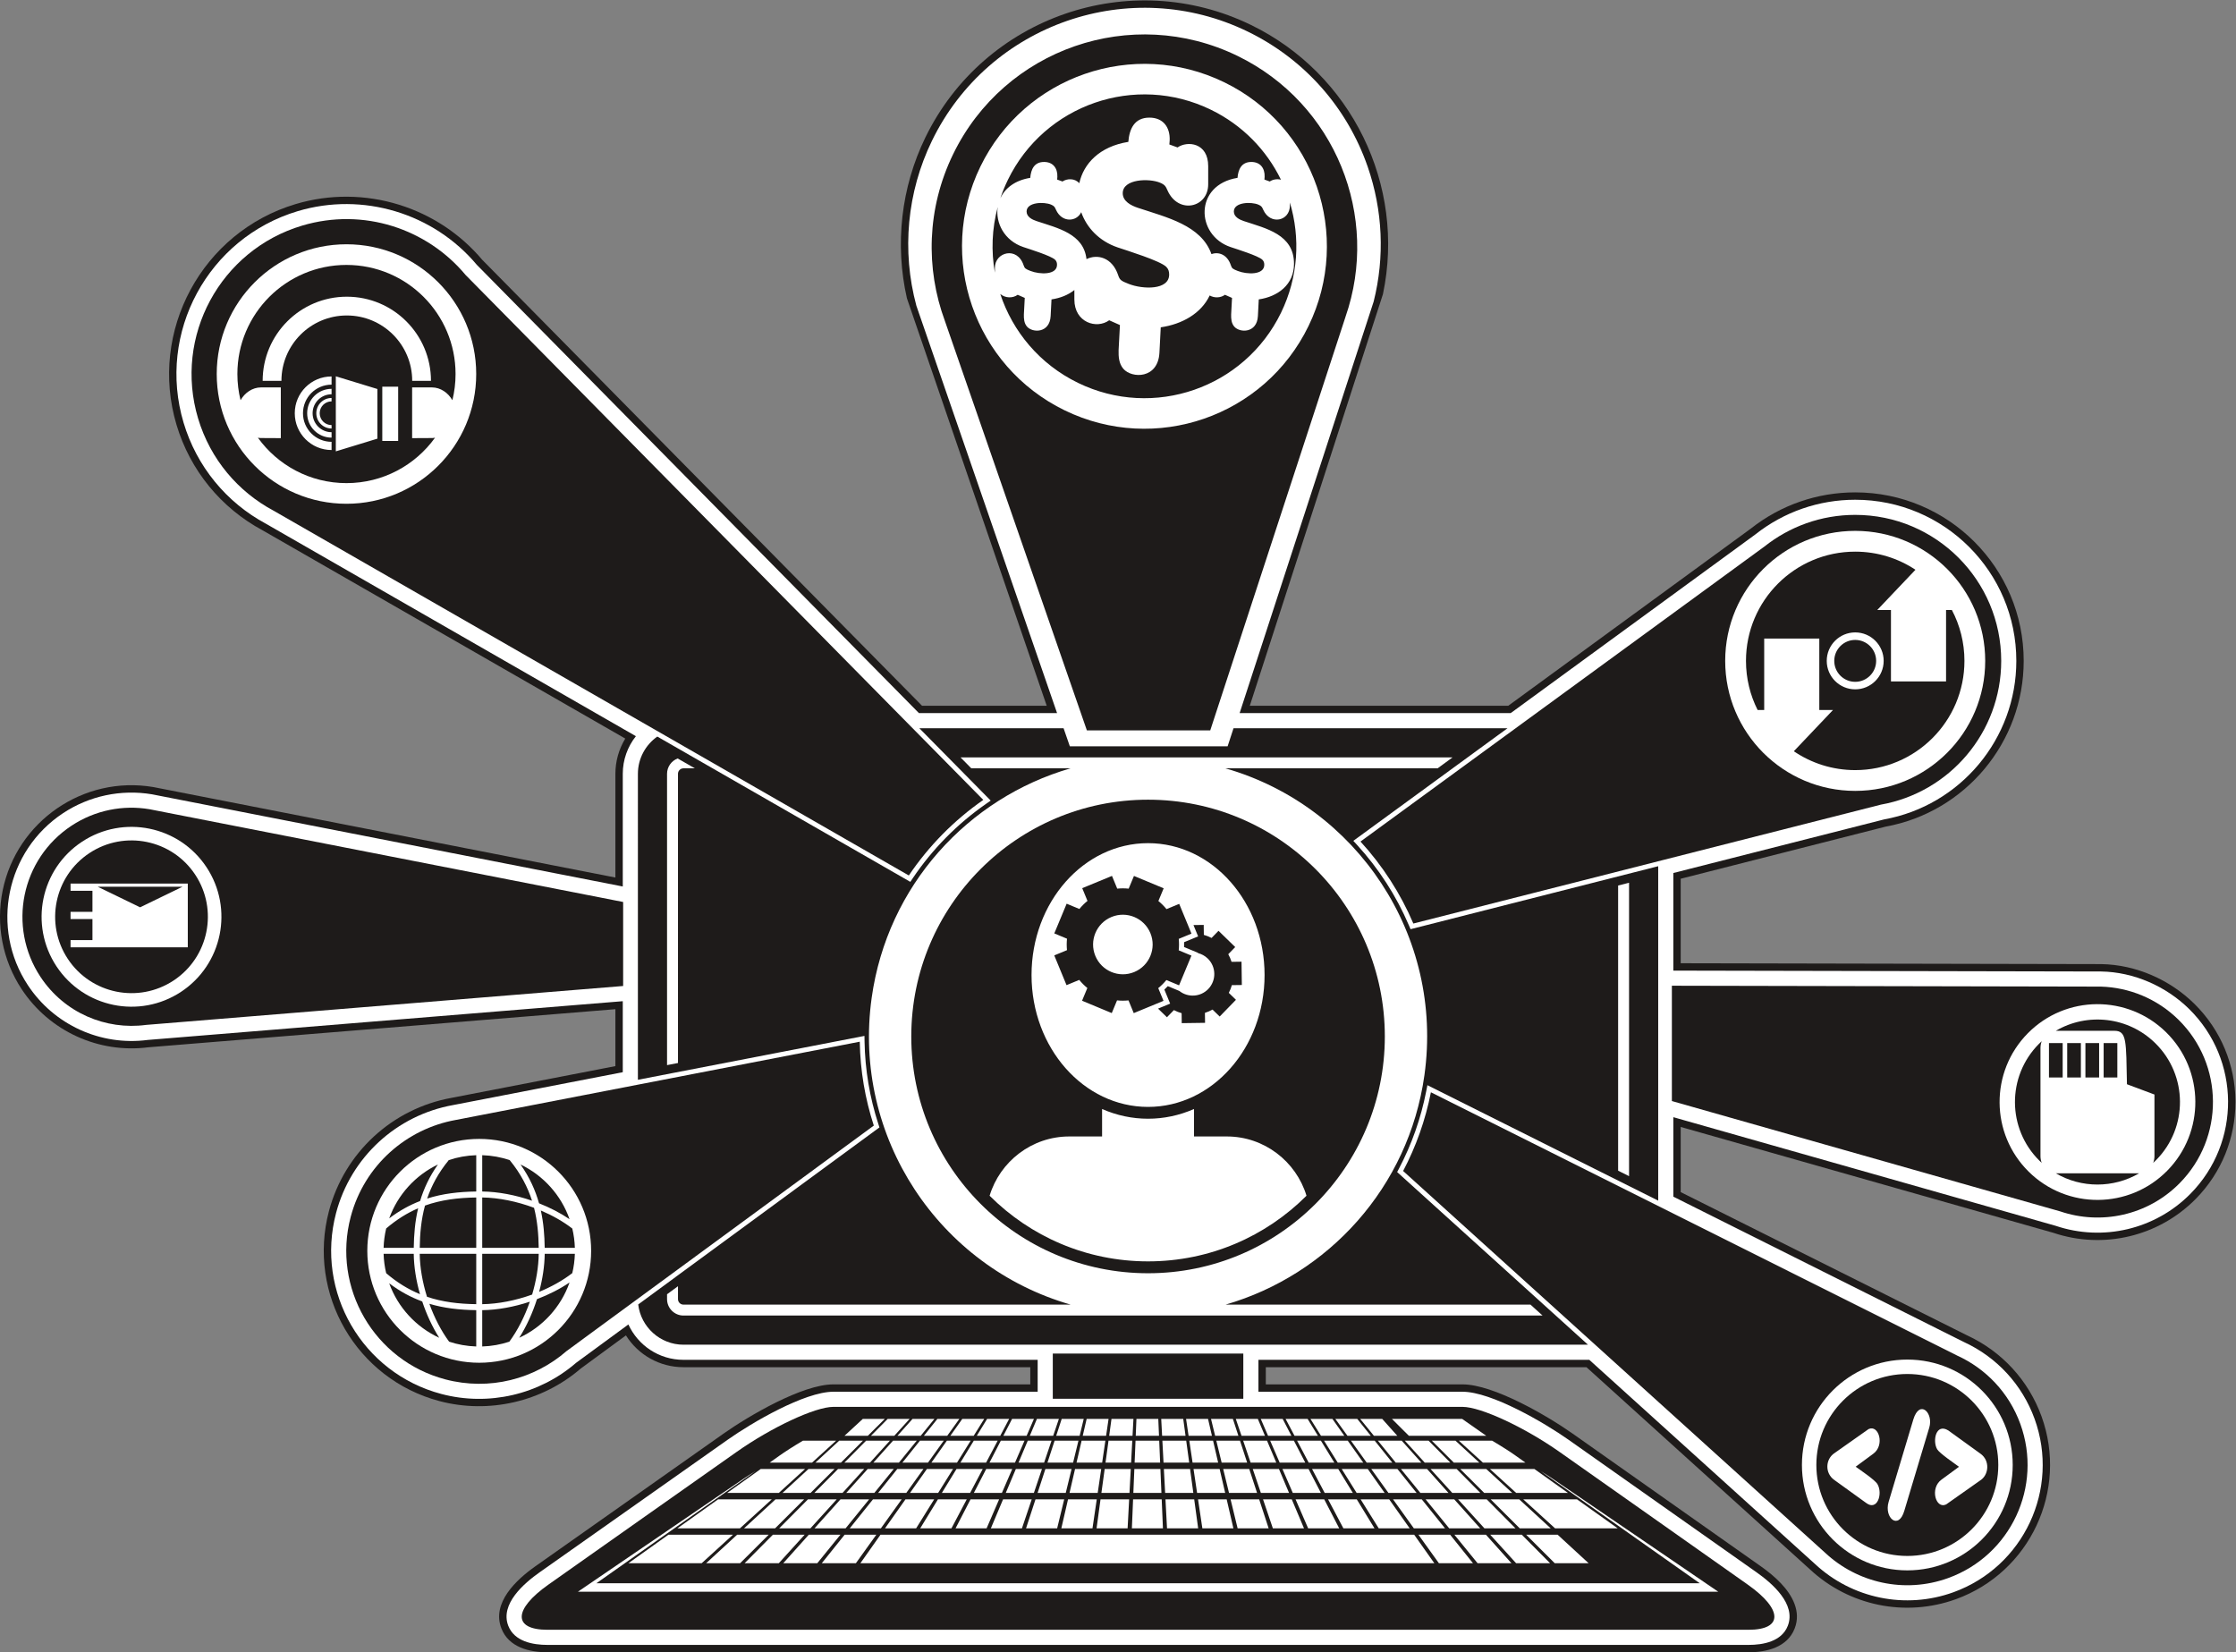
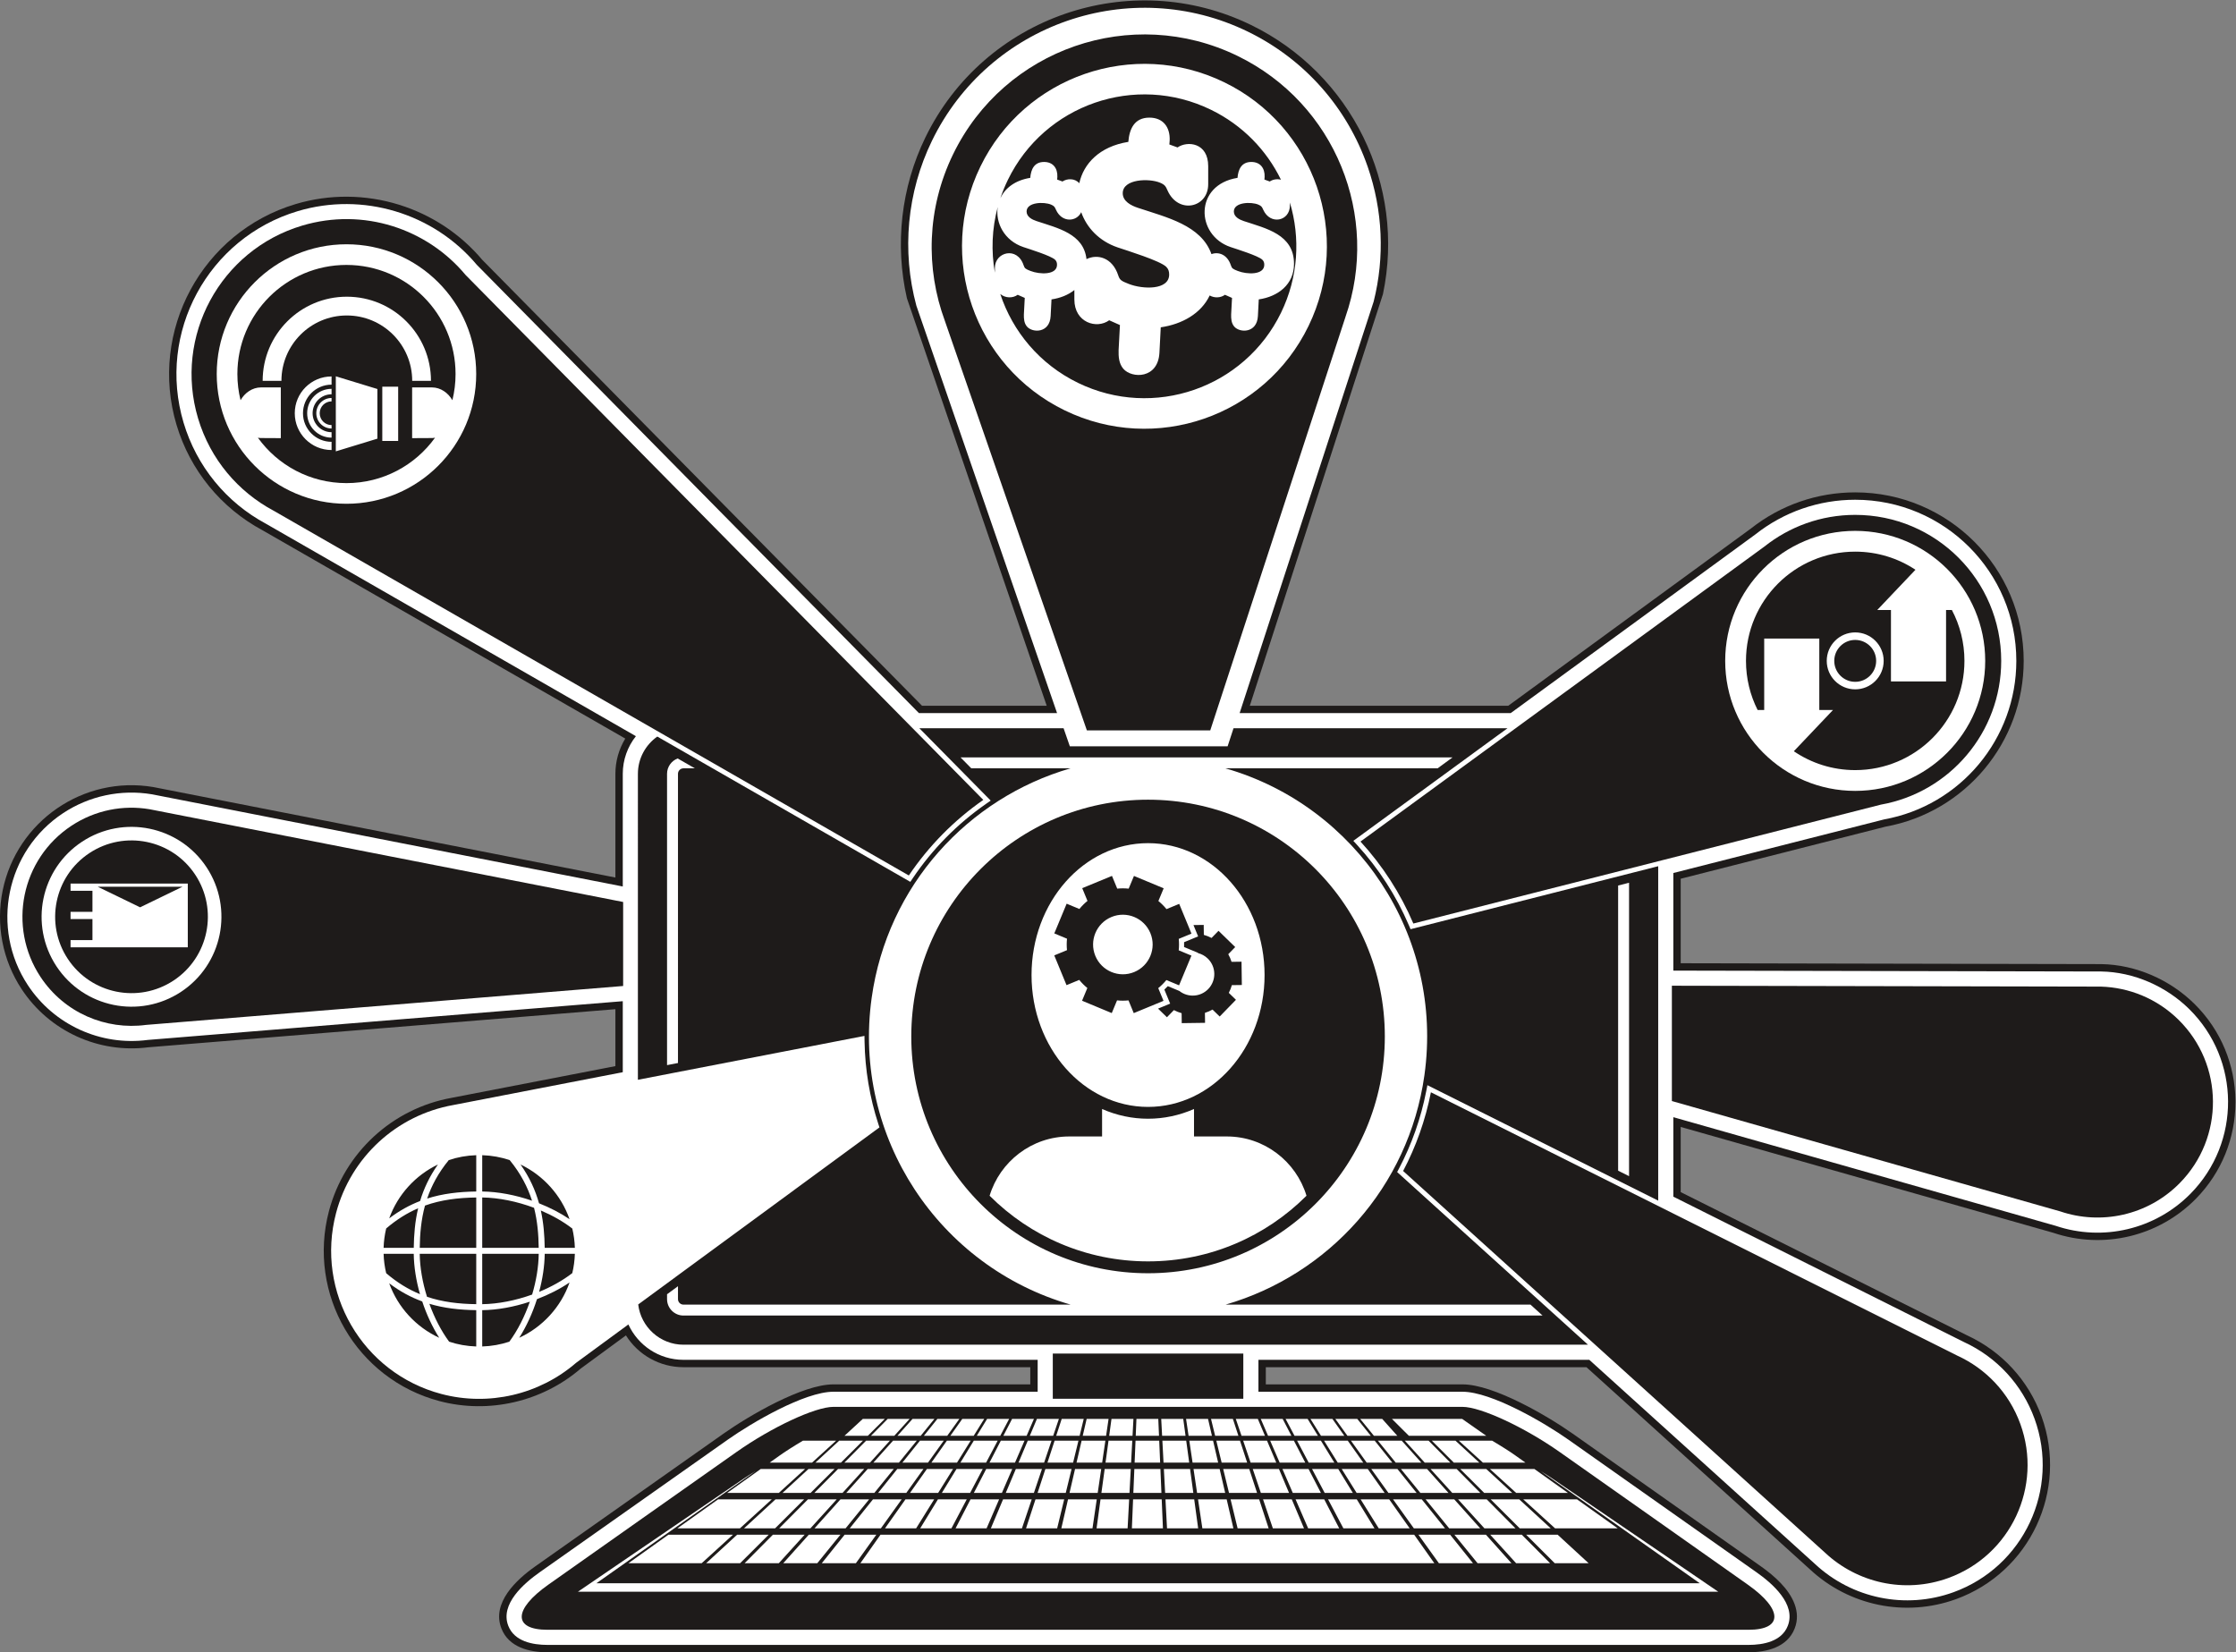
<svg xmlns="http://www.w3.org/2000/svg" viewBox="0 0 1454.907 1075.067" height="1075.067" width="1454.907" xml:space="preserve" id="svg2" version="1.1">
  <rect x="0" y="0" width="1454.907" height="1075.067" fill="#808080" stroke="none" />
  <defs id="defs6" />
  <g transform="matrix(1.333,0,0,-1.333,0,1075.067)" id="g10">
    <g transform="scale(0.1)" id="g12">
      <path id="path14" style="fill:#1e1b1a;fill-opacity:1;fill-rule:evenodd;stroke:none" d="m 6178.77,1391.52 v -83.83 h 960.3 c 151.28,0 413.61,-153.09 537.57,-240.5 l 918.13,-647.299 c 34.65,-24.422 68.32,-51.629 97.58,-82.352 56.68,-59.5 100.45,-138.418 67.85,-221.629 C 8724.22,24.129 8623.54,0 8534.73,0 H 2672.85 c -88.71,0 -189.2,24.07 -225.14,115.742 -49.2,125.449 72.65,238.52 165.75,304.149 l 918.13,647.299 c 123.82,87.3 385.15,240.5 536.27,240.5 h 961.28 v 83.83 H 3336.09 c -115.51,0 -220.61,59.53 -280.74,155.23 l -220.76,-162 C 2646.2,1222.67 2385.7,1162.47 2145.34,1226 c -404.94,107.03 -646.69,522.47 -539.65,927.43 75.44,285.42 309.3,500.88 599.31,552.98 l 798.94,154.76 V 3139 L 724.641,2953.09 c -243.192,-31.41 -483.528,78.48 -618.649,283.2 -93.828,142.15 -127.051,315.76 -92.886,482.55 69.203,337.89 394.32,561.69 734.586,504.58 L 3003.94,3781.63 v 506.38 c 0,60.98 16.85,120.34 48.17,171.92 l -1770.2,1016.45 c -203.66,109.28 -354.211,293.73 -420.347,515.22 -136.528,457.21 124.828,940.92 581.917,1077.4 164.62,49.16 340.27,47.64 504.28,-3.24 158.22,-49.08 299.41,-142.14 406.15,-268.9 L 4500.68,4620.17 h 608.61 l -682.32,1988.8 c -59.83,262.98 -28.5,541.28 89.76,784.56 286.85,590.14 999.46,836.58 1589.61,549.72 490.87,-238.6 756.21,-782.05 644.16,-1314.1 L 6100.62,4620.17 h 1261.71 l 1184.13,864.84 c 145.44,114.82 323.99,176.66 509.3,176.66 454.22,0 822.48,-368.29 822.48,-822.48 0.01,-396.65 -283.86,-737.9 -674.1,-809.12 L 8203.97,3775.73 v -412.44 l 2053.13,-4.24 c 168.5,-2.74 334.7,-75.78 454.3,-193.87 131.9,-130.13 198.8,-301.26 200.4,-472.97 v -8.76 c -0.6,-170.12 -65.2,-340.14 -194.1,-470.77 -180.9,-183.3 -450.3,-247.31 -694.3,-165.33 l -1819.43,516.94 v -318.06 l 1397.4,-699.05 c 169.75,-78.1 300.18,-219.85 363.85,-395.56 C 10096.2,790.242 9908.89,390.16 9547.5,259.219 9301.22,170 9025.89,226.469 8834.83,404.738 L 7744.01,1391.52 H 6178.77 v 0" />
      <path id="path16" style="fill:#ffffff;fill-opacity:1;fill-rule:evenodd;stroke:none" d="m 6142.76,1427.53 v -155.82 h 996.31 c 140.96,0 399.55,-151.26 516.83,-233.95 L 8574.03,390.469 C 8650.22,336.738 8768.34,235.32 8726.68,129.059 8696.77,52.75 8607.21,35.988 8534.73,35.988 H 2672.85 c -72.35,0 -161.76,16.711 -191.63,92.891 -41.69,106.301 76.79,207.871 152.98,261.59 l 918.14,647.301 c 117,82.5 374.73,233.94 515.52,233.94 h 997.28 v 155.82 H 3336.09 c -119.8,0 -221.95,70.83 -268.79,172.64 l -255.15,-187.23 c -180.13,-155.59 -427.31,-213.01 -657.61,-152.13 -385.81,101.97 -616.03,497.6 -514.05,883.42 71.97,272.27 295.02,477.2 571.35,526.84 l 828.1,160.41 v 346.57 L 720.855,2988.9 c -229.875,-30.02 -457.027,73.62 -584.82,267.22 -184.137,278.96 -106.976,655.71 171.988,839.85 127.93,84.45 282.524,117.2 433.7,91.97 l 1.011,-0.19 2297.206,-449.85 v 550.11 c 0,67.9 23.38,132.24 64.08,183.62 L 1299.39,5507.88 c -195.43,104.68 -339.874,281.52 -403.331,494.04 -131.063,438.91 118.811,901.52 557.711,1032.58 316.46,94.5 661.79,-9.61 873.5,-261.91 l 2158.34,-2188.4 h 674.27 l -686.89,1988.77 c -72.02,267.26 -45.8,554.03 76.12,804.83 278.31,572.57 968.93,811.4 1541.49,533.09 275.83,-134.08 485.26,-370.11 585.57,-659.87 73.66,-212.75 83.61,-441.07 29.07,-657.86 L 6050.97,4584.19 h 1323.1 l 1194.17,872.13 c 139.2,110.11 310.03,169.35 487.52,169.35 434.35,0 786.51,-352.16 786.51,-786.48 0,-380.02 -272.39,-706.39 -645.8,-773.92 L 8167.98,3803.72 v -476.38 l 2088.52,-4.29 c 159,-2.58 316.4,-71.75 429.7,-183.48 250.5,-247.33 253.2,-651.03 5.9,-901.61 -171.6,-173.78 -426.8,-234.22 -658,-156.21 l -1866.12,530.19 v -387.95 l 1417.81,-709.27 c 161.23,-74.01 285.12,-208.47 345.59,-375.37 124.22,-342.881 -53.25,-722.041 -396.14,-846.291 -234.03,-84.77 -494.83,-30.911 -676.25,138.382 L 7757.87,1427.53 H 6142.76 v 0" />
      <path id="path18" style="fill:#1e1b1a;fill-opacity:1;fill-rule:evenodd;stroke:none" d="m 3336.09,1501.33 h 4415.3 l -931.56,842.7 8.5,16.09 c 62.65,118.77 107.41,246.06 133.3,377.81 l 5.95,30.17 1126.58,-563.56 v 1632.38 l -1208.89,-307.41 -7.87,18.45 c -61.65,144.45 -147.63,277.75 -253.75,393.51 l -17.67,19.3 752.5,549.58 H 6021.15 l -28.86,-88.27 h -770.07 l -30.62,88.27 h -703.99 l 348.27,-353.13 -22.79,-15.87 c -140.3,-97.76 -261.81,-220.89 -357.43,-362.7 l -12.18,-18.07 -1235.04,709.2 c -57.17,-40.35 -94.69,-106.86 -94.69,-181.77 V 2794.42 l 1105.93,214.2 0.48,-27.88 c 2.32,-136.81 25.03,-272.53 67.41,-402.64 l 5.25,-16.1 -1177.55,-864.12 c 12.89,-110.25 107.26,-196.55 220.82,-196.55 v 0 z M 2672.85,109.809 c 976.44,0 1954.18,0 2930.62,0 976.43,0 1954.17,0 2931.26,0 169.77,0 168.5,99.152 -3.24,220.332 C 8378.63,438 8225.18,546.02 8072.74,653.742 c -152.73,107.949 -305.98,215.637 -459.37,323.699 -171.88,121.089 -385.54,220.449 -474.3,220.449 -511.86,0 -1024.38,0 -1536.26,0 -511.21,0 -1023.73,0 -1534.95,0 -88.77,0 -301.12,-99.36 -472.99,-220.449 C 3441.48,869.379 3288.39,761.559 3135.48,653.742 2982.57,545.898 2829.61,438 2676.74,330.141 2505,208.961 2503.09,109.809 2672.85,109.809 v 0 z M 6068.96,1458.13 v -220.64 h -930 v 220.64 h 930 v 0" />
      <path id="path20" style="fill:#ffffff;fill-opacity:1;fill-rule:evenodd;stroke:none" d="m 4688.64,4368.07 h 894.07 c 13.04,0.17 26.14,0.17 39.24,0 h 1468.43 l -73.08,-53.38 H 5981.74 C 6623.51,4130.32 7048.3,3497.17 6953,2816.85 6876.13,2268.13 6482.35,1841.87 5982.55,1697 h 1488.17 l 59,-53.36 H 5625.3 c -13.11,-0.2 -26.28,-0.2 -39.47,0 H 3336.09 c -44.02,0 -80.04,36.01 -80.04,80.04 v 23.94 l 53.37,39.16 v -63.1 c 0,-14.68 12,-26.68 26.67,-26.68 h 1890.08 c -641.76,184.37 -1066.56,817.53 -971.25,1497.82 76.87,548.73 470.64,975.01 970.46,1119.87 h -484.11 l -52.63,53.38 z M 7951.88,3756.19 V 2324.05 l -53.37,26.69 v 1391.88 l 53.37,13.57 z M 3256.05,2866 v 1422.03 c 0,34.1 21.61,63.37 51.8,74.86 l 83.91,-48.2 h -55.67 c -14.67,0 -26.67,-12 -26.67,-26.67 V 2876.33 L 3256.05,2866 v 0" />
      <path id="path22" style="fill:#ffffff;fill-opacity:1;fill-rule:evenodd;stroke:none" d="m 8387.01,295.75 -809.57,552.211 c -14.92,10.18 -34.77,22.91 -57.77,36.93 L 8296.74,337.07 h -5385.3 l 777.49,548.071 C 3665.76,871 3645.77,858.172 3630.79,847.961 L 2821.15,295.75 h 5565.86 v 0" />
      <path id="path24" style="fill:#ffffff;fill-opacity:1;fill-rule:evenodd;stroke:none" d="m 7896.34,605.09 -198.7,141.492 H 7435.25 L 7590.62,605.09 h 305.72 z M 7653.86,777.762 7489.79,894.59 h -217.04 l 128.27,-116.828 h 252.84 z m -207.84,148 -47.58,33.867 c -25.8,18.359 -67.81,45.471 -114.84,73.101 h -162.52 l 117.44,-106.968 h 207.5 z m -308.79,213.328 h -342.76 l 82.74,-82.49 h 377.82 l -117.8,82.49 z m -147.99,-106.36 107.27,-106.968 h 124.45 l -116.2,106.968 H 6989.24 Z M 7127.8,894.59 7245,777.762 h 136.77 L 7254.84,894.59 H 7127.8 Z M 7276.27,746.582 7418.2,605.09 h 151.18 l -153.74,141.492 h -139.37 z m -418.9,286.148 97.17,-106.968 h 124.82 L 6973.34,1032.73 H 6857.37 Z M 6982.86,894.59 7088.99,777.762 H 7226.1 L 7110.26,894.59 h -127.4 z M 7117.29,746.582 7245.83,605.09 h 151.54 l -140.34,141.492 h -139.74 z m -370.36,392.508 h -107.44 l 67.06,-82.49 h 114.23 l -73.85,82.49 z m -20.98,-106.36 87,-106.968 h 125.01 l -95.79,106.968 h -116.22 z m 112.35,-138.14 95.04,-116.828 h 137.18 L 6965.88,894.59 H 6838.3 Z M 6958.69,746.582 7073.82,605.09 H 7225.2 L 7098.45,746.582 H 6958.69 Z M 6625.2,1139.09 h -107.01 l 59.14,-82.49 h 114 l -66.13,82.49 z m -30.77,-106.36 76.73,-106.968 h 125.08 l -85.78,106.968 h -116.03 z m 99.11,-138.14 83.84,-116.828 h 137.56 L 6821.23,894.59 H 6693.54 Z M 6799.76,746.582 6901.35,605.09 h 152.09 l -113.5,141.492 h -140.18 z m -295.87,392.508 h -107.15 l 51.45,-82.49 h 113.91 l -58.21,82.49 z m -40.8,-106.36 66.72,-106.968 h 124.65 l -75.51,106.968 h -115.86 z m 86.19,-138.14 72.89,-116.828 h 136.8 l -82.5,116.828 h -127.19 z m 92.32,-148.008 88.28,-141.492 h 151.09 l -99.95,141.492 H 6641.6 Z m -258.7,392.508 h -107.47 l 43.53,-82.49 h 114.35 l -50.41,82.49 z m -51.35,-106.36 56.5,-106.968 h 125.2 l -65.38,106.968 h -116.32 z m 72.96,-138.14 61.7,-116.828 h 137.49 l -71.41,116.828 h -127.78 z m 78.17,-148.008 74.72,-141.492 h 151.86 l -86.52,141.492 h -140.06 z m -221.56,392.508 h -106.95 l 35.66,-82.49 h 113.91 l -42.62,82.49 z m -60.96,-106.36 46.3,-106.968 h 124.89 l -55.3,106.968 h -115.89 z m 59.78,-138.14 50.62,-116.828 h 137.26 l -60.37,116.828 h -127.51 z m 64.12,-148.008 61.35,-141.492 h 151.62 l -73.09,141.492 h -139.88 z m -184.18,392.508 h -107.5 l 27.89,-82.49 h 114.38 l -34.77,82.49 z m -71.54,-106.36 36.21,-106.968 h 125.29 l -45.13,106.968 h -116.37 z m 46.76,-138.14 39.58,-116.828 h 137.61 l -49.3,116.828 H 6115.1 Z m 50.11,-148.008 47.97,-141.492 h 152.03 l -59.76,141.492 h -140.24 z m -147.16,392.508 h -106.68 l 20.06,-82.49 H 6045 l -26.95,82.49 z m -80.83,-106.36 26,-106.968 h 124.55 l -34.98,106.968 h -115.57 z m 33.58,-138.14 28.41,-116.828 h 136.94 L 6097.94,894.59 H 5970.8 Z m 35.99,-148.008 34.37,-141.492 h 151.47 l -46.28,141.492 h -139.56 z m -110,392.508 h -107.2 l 12.27,-82.49 h 114 l -19.07,82.49 z m -91.37,-106.36 15.93,-106.968 h 124.81 l -24.77,106.968 h -115.97 z m 20.56,-138.14 17.4,-116.828 h 137.12 l -27.1,116.828 h -127.42 z m 22.04,-148.008 21.06,-141.492 h 151.53 l -32.87,141.492 h -139.72 z m -72.26,392.508 h -107.48 l 4.36,-82.49 h 114.38 l -11.26,82.49 z m -101.85,-106.36 5.64,-106.968 h 125.28 l -14.57,106.968 h -116.35 z m 7.3,-138.14 6.21,-116.828 h 137.62 l -15.95,116.828 h -127.88 z m 7.85,-148.008 7.53,-141.492 h 152.01 l -19.31,141.492 h -140.23 z m -35.05,392.508 h -106.7 l -3.43,-82.49 h 113.62 l -3.49,82.49 z m -111.12,-106.36 -4.46,-106.968 h 124.62 l -4.53,106.968 h -115.63 z m -5.76,-138.14 -4.86,-116.828 h 137.07 l -4.96,116.828 h -127.25 z m -6.17,-148.008 -5.89,-141.492 h 151.61 l -6.03,141.492 h -139.69 z m 1.75,392.508 h -107.2 l -11.24,-82.49 h 114 l 4.44,82.49 z m -121.69,-106.36 -14.57,-106.968 h 124.82 l 5.71,106.968 H 5411.02 Z M 5392.2,894.59 5376.25,777.762 h 137.13 l 6.22,116.828 H 5392.2 Z M 5372,746.582 5352.68,605.09 h 151.53 l 7.51,141.492 H 5372 Z m 39.25,392.508 h -107 l -19.11,-82.49 h 114 l 12.11,82.49 z m -131.64,-106.36 -24.76,-106.968 h 125.08 l 15.71,106.968 h -116.03 z m -31.97,-138.14 -27.03,-116.828 h 137.57 l 17.17,116.828 H 5247.64 Z M 5213.39,746.582 5180.67,605.09 h 152.09 l 20.83,141.492 h -140.2 z m 76.57,392.508 h -107.5 l -26.88,-82.49 h 114.34 l 20.04,82.49 z m -142.15,-106.36 -34.86,-106.968 h 125.2 l 25.98,106.968 h -116.32 z m -45.03,-138.14 -38.06,-116.828 h 137.49 l 28.37,116.828 h -127.8 z M 5054.56,746.582 5008.44,605.09 h 151.84 l 34.36,141.492 h -140.08 z m 114.15,392.508 h -107.22 l -34.71,-82.49 h 114.05 l 27.88,82.49 z m -151.97,-106.36 -45.01,-106.968 h 124.91 l 36.13,106.968 h -116.03 z m -58.13,-138.14 -49.17,-116.828 h 137.24 l 39.43,116.828 h -127.5 z m -62.3,-148.008 -59.58,-141.492 h 151.71 l 47.73,141.492 h -139.86 z m 150.56,392.508 H 4940.2 l -42.6,-82.49 h 113.57 l 35.7,82.49 z m -161.59,-106.36 -55.24,-106.968 h 124.52 l 46.28,106.968 h -115.56 z m -71.34,-138.14 -60.33,-116.828 h 136.93 l 50.54,116.828 H 4813.94 Z M 4737.5,746.582 4664.43,605.09 h 151.45 l 61.18,141.492 H 4737.5 Z m 188.42,392.508 h -107.56 l -50.41,-82.49 h 114.47 l 43.5,82.49 z m -172.56,-106.36 -65.4,-106.968 h 125.47 l 56.41,106.968 h -116.48 z m -84.45,-138.14 -71.45,-116.828 h 137.93 l 61.6,116.828 H 4668.91 Z M 4578.4,746.582 4491.86,605.09 h 152.48 l 74.61,141.492 H 4578.4 Z m 225.7,392.508 h -106.97 l -58.27,-82.49 h 113.95 l 51.29,82.49 z M 4622,1032.73 4546.45,925.762 h 124.99 l 66.52,106.968 H 4622 Z m -97.57,-138.14 -82.49,-116.828 h 137.44 l 72.68,116.828 H 4524.43 Z M 4419.93,746.582 4320.02,605.09 h 151.92 l 88.04,141.492 h -140.05 z m 262.91,392.508 H 4575.6 l -66.01,-82.49 h 114.09 l 59.16,82.49 z m -192.35,-106.36 -85.65,-106.968 h 125 l 76.73,106.968 H 4490.49 Z M 4379.88,894.59 4286.29,777.762 h 137.44 l 83.76,116.828 H 4379.88 Z M 4261.32,746.582 4147.93,605.09 h 152.01 l 101.43,141.492 h -140.05 z m 299.74,392.508 h -106.73 l -73.88,-82.49 h 113.67 l 66.94,82.49 z m -201.99,-106.36 -95.83,-106.968 h 124.7 l 86.82,106.968 H 4359.07 Z M 4235.32,894.59 4130.64,777.762 h 137.2 l 94.8,116.828 H 4235.32 Z M 4102.71,746.582 3975.92,605.09 h 151.79 l 114.83,141.492 h -139.83 z m 337.36,392.508 h -107.02 l -81.79,-82.49 h 114.05 l 74.76,82.49 z M 4227.61,1032.73 4121.54,925.762 h 125.18 l 96.96,106.968 H 4227.61 Z M 4090.64,894.59 3974.81,777.762 h 137.74 L 4218.46,894.59 H 4090.64 Z M 3943.91,746.582 3803.62,605.09 H 3956 l 128.3,141.492 h -140.39 z m 374.86,392.508 h -107.21 l -89.48,-82.49 h 114.01 l 82.68,82.49 z M 4096.2,1032.73 3980.12,925.762 h 124.83 l 107.22,106.968 H 4096.2 Z M 3946.29,894.59 3819.47,777.762 H 3956.6 L 4073.7,894.59 H 3946.29 Z M 3785.63,746.582 3631.99,605.09 h 151.54 l 141.83,141.492 h -139.73 z m 133.61,286.148 c -46.99,-27.67 -88.91,-54.8 -114.62,-73.101 l -47.57,-33.867 h 206.76 l 117.34,106.968 H 3919.24 Z M 3713.26,894.59 3549.18,777.762 h 252.27 L 3929.61,894.59 H 3713.26 Z M 3505.41,746.582 3306.68,605.09 h 305.31 l 155.24,141.492 H 3505.41 Z M 3262.9,573.91 3067.36,434.68 h 357.66 l 152.77,139.23 H 3262.9 Z m 184.02,-139.23 h 165.82 l 139.54,139.23 H 3598.14 L 3446.92,434.68 Z m 187.76,0 h 166.8 l 126.26,139.23 H 3772.71 L 3634.68,434.68 Z m 188.55,0 h 166.16 l 113.02,139.23 H 3947.99 L 3823.23,434.68 Z m 188.12,0 h 166.43 l 99.81,139.23 h -154.64 l -111.6,-139.23 z m 188.37,0 h 2801.65 l -98.38,139.23 c -868.78,0 -1736.15,0 -2604.98,0 l -98.29,-139.23 z m 2824,0 h 166.38 l -111.66,139.23 h -154.71 l 99.99,-139.23 z m 188.74,0 h 165.41 l -124.74,139.23 h -153.95 l 113.28,-139.23 z m 188.11,0 h 165.82 l -138.11,139.23 h -154.14 l 126.43,-139.23 z m 188.58,0 h 165.37 l -151.28,139.23 h -153.76 l 139.67,-139.23 v 0" />
      <path id="path26" style="fill:#1e1b1a;fill-opacity:1;fill-rule:evenodd;stroke:none" d="M 3041.75,3252.24 713.008,3062.31 c -196.078,-26.26 -399.086,58.28 -515.367,234.45 -161.961,245.38 -94.34,575.62 151.043,737.58 116.836,77.13 252.894,102.16 380.871,80.75 L 3041.75,3662.3 v -410.06 0" />
      <path id="path28" style="fill:#1e1b1a;fill-opacity:1;fill-rule:evenodd;stroke:none" d="M 8160.88,2690.67 10056,2152.22 c 198.3,-67.57 426.5,-21.5 583.5,137.57 218.7,221.6 216.4,578.52 -5.2,797.22 -105.5,104.13 -241.7,158.11 -379,162.21 l -2094.42,4.32 v -562.87 0" />
      <path id="path30" style="fill:#1e1b1a;fill-opacity:1;fill-rule:evenodd;stroke:none" d="m 5305.33,4499.98 -692.95,1998.11 h 0.03 c -94.71,256.19 -88.86,549.13 39.99,814.21 250.74,515.83 872.15,730.73 1387.98,479.98 478.59,-232.62 698.06,-784.34 527,-1274.77 h 0.09 L 5907.59,4499.98 h -602.26 v 0" />
      <path id="path32" style="fill:#1e1b1a;fill-opacity:1;fill-rule:evenodd;stroke:none" d="m 6640.93,3957.29 1972.03,1440.26 c 121.61,96.58 275.47,154.28 442.8,154.28 393.62,0 712.68,-319.08 712.68,-712.66 0,-349.37 -252.13,-642.26 -587.57,-701.72 L 6898.96,3557.14 c -62.89,147.3 -150.36,282.66 -258.03,400.15 v 0 0" />
-       <path id="path34" style="fill:#1e1b1a;fill-opacity:1;fill-rule:evenodd;stroke:none" d="M 4265.31,2570.86 2766.05,1470.64 c -156.81,-136.65 -376.41,-195.65 -592.65,-138.5 -346.49,91.6 -553.13,446.72 -461.54,793.22 66.62,252.06 272.73,430.07 513.51,473.13 l 1971.38,381.85 c 2.41,-141.62 26.16,-279.33 68.56,-409.48 v 0 0" />
      <path id="path36" style="fill:#1e1b1a;fill-opacity:1;fill-rule:evenodd;stroke:none" d="M 4799.71,4160.56 2272.59,6722.92 C 2084.77,6948.49 1773.95,7053.05 1474.9,6963.77 1074.81,6844.28 847.32,6423.11 966.781,6023 1026.9,5821.71 1163.42,5664.14 1335.18,5572.41 L 4436.25,3791.73 c 97.8,145.05 221.46,269.89 363.46,368.83 v 0 0" />
      <path id="path38" style="fill:#1e1b1a;fill-opacity:1;fill-rule:evenodd;stroke:none" d="M 6849.02,2349.21 8908.96,485.77 c 156.06,-145.918 386.48,-201.079 601.14,-123.309 304.74,110.418 462.28,446.961 351.86,751.739 -55.88,154.25 -169.73,270.77 -308.05,333.92 L 6984.62,2733.4 c -26.93,-137.06 -73.21,-265.95 -135.6,-384.19 v 0 0" />
      <path id="path40" style="fill:#ffffff;fill-opacity:1;fill-rule:evenodd;stroke:none" d="m 9055.76,5473.79 c 350.5,0 634.62,-284.13 634.62,-634.6 0,-350.49 -284.12,-634.63 -634.62,-634.63 -350.47,0.01 -634.62,284.14 -634.62,634.63 0.01,350.47 284.14,634.6 634.62,634.6 v 0 0" />
      <path id="path42" style="fill:#1e1b1a;fill-opacity:1;fill-rule:evenodd;stroke:none" d="m 9055.76,4941.43 c 56.47,0 102.25,-45.78 102.25,-102.24 0,-56.46 -45.78,-102.26 -102.25,-102.26 -56.44,0 -102.22,45.8 -102.22,102.26 0,56.46 45.78,102.23 102.22,102.23 v 0.01 z m 0,430.92 c 108.71,0 209.83,-32.55 294.11,-88.44 -62.17,-65.44 -124.38,-130.71 -186.4,-196.25 l 66.84,0.01 v -348.7 h 268.95 v 348.7 h 28.32 c 39.16,-74.22 61.37,-158.75 61.37,-248.48 0,-294.46 -238.74,-533.19 -533.19,-533.19 -111.07,0 -214.22,34 -299.6,92.11 63.78,67.13 127.56,134.04 191.17,201.29 h -66.84 v 348.7 h -268.95 v -348.7 h -32.07 c -36.34,72.09 -56.86,153.54 -56.86,239.79 0,294.45 238.7,533.15 533.15,533.15 v 0.01 z m 0,-394.21 c 76.75,0 138.96,-62.24 138.96,-138.95 0,-76.74 -62.21,-138.94 -138.96,-138.94 -76.73,0 -138.92,62.2 -138.92,138.94 0,76.71 62.19,138.94 138.92,138.94 v 0.01 0" />
      <path id="path44" style="fill:#1e1b1a;fill-opacity:1;fill-rule:evenodd;stroke:none" d="m 5603.96,4161.6 c 638.31,0 1155.76,-517.44 1155.76,-1155.75 0,-638.31 -517.45,-1155.76 -1155.76,-1155.76 -638.31,0 -1155.76,517.45 -1155.76,1155.76 0,638.31 517.45,1155.75 1155.76,1155.75 v 0 z m 0,-212.15 c 314.11,0 568.75,-288.19 568.75,-643.71 0,-355.52 -254.64,-643.72 -568.75,-643.72 -314.12,0 -568.75,288.2 -568.75,643.72 0,355.52 254.63,643.7 568.75,643.7 v 0.01 z M 5453.5,3727.5 c 18.77,1.9 37.48,1.81 55.89,-0.11 l 25.82,62.05 145.03,-60.34 -25.82,-62.03 c 14.37,-11.71 27.62,-24.94 39.53,-39.59 l 62.07,25.6 59.9,-145.21 -62.11,-25.62 c 1.89,-18.76 1.82,-37.49 -0.12,-55.92 l 62.05,-25.81 -60.33,-145.02 -62.03,25.81 c -11.71,-14.36 -24.94,-27.62 -39.61,-39.5 l 25.61,-62.09 -145.22,-59.88 -25.6,62.09 c -18.77,-1.9 -37.5,-1.84 -55.91,0.11 l -25.81,-62.03 -145.02,60.33 25.81,62.04 c -14.37,11.7 -27.63,24.93 -39.5,39.58 l -62.1,-25.61 -59.88,145.22 62.12,25.62 c -1.9,18.75 -1.83,37.48 0.11,55.9 l -62.07,25.82 60.34,145.03 62.07,-25.82 c 11.69,14.36 24.92,27.61 39.57,39.49 l -25.62,62.11 145.23,59.89 25.6,-62.11 z m 372.07,-177.83 50.05,0.7 0.67,-48.68 c 12.91,-3.66 25.53,-8.65 37.66,-14.98 l 33.92,34.89 81.58,-79.36 -33.94,-34.89 c 6.66,-11.92 11.99,-24.4 16,-37.22 l 48.7,0.68 1.56,-113.79 -48.68,-0.68 c -3.68,-12.92 -8.65,-25.53 -14.98,-37.65 l 34.89,-33.93 -79.37,-81.6 -34.88,33.96 c -11.93,-6.66 -24.39,-12.01 -37.22,-16.02 l 0.68,-48.67 -113.79,-1.57 -0.68,48.69 c -12.91,3.65 -25.53,8.63 -37.65,14.97 l -33.95,-34.89 -43.38,42.2 59.1,24.38 -28.26,68.51 c 5.79,5.36 11.41,10.94 16.76,16.73 l 56.17,-23.36 c 41.85,-33.28 102.9,-30.05 140.97,9.08 40.57,41.69 39.66,108.38 -2.05,148.96 -13.77,13.4 -30.27,22.26 -47.69,26.64 l 0.5,1.16 -68.47,28.49 c 0.34,7.89 0.35,15.77 0.06,23.65 l 68.54,28.28 -22.82,55.32 z m -399.96,39.46 c 74.21,30.59 159.19,-4.76 189.82,-78.99 30.61,-74.22 -4.76,-159.21 -78.97,-189.83 -74.23,-30.6 -159.22,4.76 -189.83,78.98 -30.61,74.22 4.75,159.22 78.98,189.84 v 0 z m 402.71,-937.34 v -134.02 h 160.27 c 182.78,0 338.33,-122.42 388.76,-289.32 -197.91,-197.96 -471.34,-320.4 -773.39,-320.4 -302.05,0 -575.49,122.44 -773.41,320.4 50.43,166.9 205.99,289.32 388.77,289.32 h 160.27 v 134.02 c 143.81,-63.24 304.9,-63.25 448.73,0 v 0 0" />
-       <path id="path46" style="fill:#ffffff;fill-opacity:1;fill-rule:evenodd;stroke:none" d="m 2339.23,2505.84 c 301.71,0 546.29,-244.59 546.29,-546.29 0,-301.71 -244.58,-546.31 -546.29,-546.31 -301.71,0.01 -546.29,244.6 -546.29,546.31 0,301.7 244.58,546.29 546.29,546.29 v 0 0" />
      <path id="path48" style="fill:#1e1b1a;fill-opacity:1;fill-rule:evenodd;stroke:none" d="m 2353.84,2426.35 c 46.74,-1.43 91.76,-9.73 134.07,-23.92 54.02,-65.93 87.97,-132.19 109.02,-198.25 -80.5,27.87 -165.22,43.99 -243.09,45.03 v 177.14 z m 187.01,-45.4 c 111.24,-53.32 198.07,-149.39 239.26,-266.93 -44.74,30.26 -95.52,56.44 -148.95,77.48 -17.7,63.22 -45.92,126.48 -90.31,189.45 v 0 z m 252.67,-312.62 c 7.26,-30.35 11.52,-61.86 12.53,-94.17 h -147.22 c -0.81,60.11 -5.34,120.95 -18.9,182.23 56.45,-23.9 109.2,-53.73 153.59,-88.06 v 0 z m 12.53,-123.4 c -1,-32.33 -5.28,-63.83 -12.53,-94.17 -46.57,-36.04 -102.35,-67.09 -161.95,-91.57 16.91,62.44 26.57,125.98 27.35,185.74 h 147.13 z m -25.95,-139.87 c -41.95,-119.76 -131.31,-217.19 -245.57,-269.88 35.92,56.66 65.45,121.73 86.61,188.51 57.09,21.68 111.44,49.22 158.96,81.37 v 0 z M 2486.22,1516.1 c -41.81,-13.85 -86.26,-21.94 -132.38,-23.38 v 177.16 c 74.44,0.98 155.14,15.76 232.43,41.41 -24.81,-71.6 -59.1,-139.46 -100.05,-195.19 v 0 z m -161.59,-23.38 c -46.13,1.44 -90.57,9.54 -132.38,23.38 -38.98,53.04 -71.92,117.06 -96.39,184.86 72.05,-21.49 147.55,-29.92 228.77,-31 v -177.24 z m -180.72,42.47 c -112.99,52.09 -201.62,147.97 -244.15,265.9 52.58,-39.81 105.96,-68.44 161.2,-88.58 21.03,-63.22 49.15,-124 82.95,-177.32 v 0 z m -258.87,315.17 c -7.3,30.48 -11.61,62.11 -12.61,94.57 h 147.12 c 0.83,-63.32 11.64,-130.92 30.46,-196.91 -56.43,23.14 -110.96,56.14 -164.97,102.34 v 0 z m -12.61,123.8 c 1,32.46 5.31,64.09 12.61,94.57 51.15,43.75 102.75,75.66 156,98.56 -15.51,-64.96 -20.55,-129.45 -21.41,-193.13 h -147.2 z m 27.33,143.82 c 41.73,115.74 127.87,210.25 237.86,262.97 -41.82,-59.32 -69.26,-118.86 -87.07,-178.3 -51.55,-19.89 -101.52,-47.36 -150.79,-84.67 v 0 z m 290.81,284.45 c 42.3,14.2 87.32,22.49 134.06,23.92 v -177.23 c -85.3,-1.15 -164.29,-10.38 -239.61,-34.36 21.27,62.56 54.41,125.27 105.55,187.67 v 0 z m -141.71,-428.27 h 275.77 v 245.74 c -89.74,-1.23 -171.91,-11.52 -250.12,-39.44 -18.87,-68.94 -24.71,-137.97 -25.65,-206.3 v 0 z m 557.96,195.43 c -83.12,31.05 -172.08,49.28 -252.98,50.4 v -245.83 h 275.77 c -0.88,64.74 -6.18,130.1 -22.79,195.43 v 0 z m 22.88,-224.66 H 2353.84 V 1699.1 c 77.88,1.06 163.21,17.99 243.64,46.95 19.88,66.58 31.34,135.02 32.22,198.88 v 0 z m -545.38,-209.71 c 75.26,-25.38 154.31,-34.86 240.31,-36.03 v 245.74 h -275.86 c 0.93,-67.31 13.62,-139.76 35.55,-209.71 v 0 0" />
      <path id="path50" style="fill:#ffffff;fill-opacity:1;fill-rule:evenodd;stroke:none" d="m 1691.21,6872.67 c 349.77,0 633.32,-283.54 633.32,-633.31 0,-349.78 -283.55,-633.31 -633.32,-633.31 -349.76,0 -633.31,283.53 -633.31,633.31 0,349.77 283.55,633.31 633.31,633.31 v 0 0" />
      <path id="path52" style="fill:#1e1b1a;fill-opacity:1;fill-rule:evenodd;stroke:none" d="m 1692.93,6616.8 c 226.88,0 410.81,-183.91 410.81,-410.81 h -91.65 c 0,176.29 -142.89,319.17 -319.16,319.17 -176.28,0.01 -319.18,-142.88 -319.18,-319.17 h -91.64 c 0,226.9 183.93,410.81 410.82,410.81 v 0 z m -1.72,155.06 c 294.09,0 532.5,-238.43 532.5,-532.5 0,-44.11 -5.39,-86.94 -15.5,-127.9 -20.36,35.94 -57.4,62.54 -99.87,62.54 h -96.62 v -247.62 l 99.92,0.53 c 4.02,0.31 7.98,0.83 11.88,1.51 -96.68,-134.19 -254.28,-221.56 -432.31,-221.56 -178.02,0.01 -335.62,87.37 -432.3,221.56 3.9,-0.68 7.86,-1.21 11.89,-1.51 l 99.91,-0.53 V 6174 h -96.63 c -42.46,0 -79.5,-26.6 -99.86,-62.54 -10.1,40.97 -15.5,83.79 -15.5,127.9 0,294.08 238.41,532.5 532.49,532.5 v 0 z m -252.36,-723.9 c 0,99.2 80.41,179.58 179.59,179.58 v -40.05 c -77.06,0 -139.52,-62.45 -139.52,-139.53 0,-77.05 62.46,-139.53 139.52,-139.53 v -40.05 c -99.18,0 -179.59,80.41 -179.59,179.58 v 0 z m 427.22,129.58 h 77.51 v -264.91 h -77.51 v 264.91 z m -226.86,50.73 c 33.8,-10.37 67.63,-20.71 101.43,-31.04 33.8,-10.31 67.65,-20.67 101.47,-30.98 0,-40.41 0,-80.85 0,-121.23 0,-40.39 0,-80.77 0,-121.14 -33.82,-10.35 -67.67,-20.71 -101.47,-31.03 -33.8,-10.32 -67.63,-20.67 -101.43,-30.95 0,61.04 0,122.1 0,183.14 0,61.04 0,122.14 0,183.23 v 0 z m -95.25,-180.31 c 0,41.15 33.35,74.49 74.48,74.49 v -16.6 c -31.96,0 -57.87,-25.92 -57.87,-57.89 0,-31.96 25.91,-57.87 57.87,-57.87 v -16.61 c -41.13,0 -74.48,33.35 -74.48,74.48 v 0 z m -44.62,0 c 0,65.8 53.32,119.12 119.1,119.12 v -26.59 c -51.1,0 -92.53,-41.42 -92.53,-92.53 0,-51.1 41.43,-92.52 92.53,-92.52 v -26.59 c -65.78,0 -119.1,53.33 -119.1,119.11 v 0 0" />
-       <path id="path54" style="fill:#ffffff;fill-opacity:1;fill-rule:evenodd;stroke:none" d="m 9310.17,1428.74 c 284.12,0 514.45,-230.34 514.45,-514.459 0,-284.121 -230.33,-514.461 -514.45,-514.461 -284.12,0 -514.47,230.34 -514.47,514.461 0,284.119 230.34,514.459 514.47,514.459 v 0 0" />
      <path id="path56" style="fill:#1e1b1a;fill-opacity:1;fill-rule:evenodd;stroke:none" d="m 9310.17,1358.35 c 245.25,0 444.06,-198.82 444.06,-444.069 0,-245.242 -198.82,-444.062 -444.06,-444.062 -245.25,0 -444.07,198.82 -444.07,444.062 0.01,245.249 198.81,444.069 444.07,444.069 v 0 z m -14.24,-666.248 c -28.17,-98.43 -99.88,-35.922 -77.11,41.66 l 120.7,402.738 c 30.58,100.29 99.68,32.22 77.69,-40.05 L 9295.93,692.102 Z m -340.01,280.988 165.1,116.4 c 50.02,23.39 80.53,-78.93 22.84,-120.51 l -85.76,-63.191 c 21.63,-15.937 94.16,-64.078 106.39,-85.18 26.94,-46.32 -0.46,-133.339 -55.6,-91.449 l -155.37,112.082 c -46.5,32.867 -44.04,102.117 2.4,131.848 v 0 z M 9663.77,837.289 9499.73,721.68 c -51.06,-24.43 -80.76,79.34 -22.8,121 l 85.49,62.781 c -20.47,15.199 -94.72,65.539 -106.41,85.211 -23.99,40.318 -6.61,129.788 54.17,92.128 l 156.75,-113.241 c 48.15,-33.68 42.13,-105.278 -3.17,-132.27 h 0.01 v 0" />
      <path id="path58" style="fill:#ffffff;fill-opacity:1;fill-rule:evenodd;stroke:none" d="m 4785.61,7252.04 c 214.97,442.27 747.77,626.51 1190.02,411.53 442.27,-214.97 626.53,-747.77 411.55,-1190.02 -214.97,-442.27 -747.79,-626.54 -1190.04,-411.56 -442.26,214.97 -626.51,747.78 -411.53,1190.05 v 0 0" />
      <path id="path60" style="fill:#ffffff;fill-opacity:1;fill-rule:evenodd;stroke:none" d="m 883.715,3223.76 c -202.293,-133.52 -474.531,-77.79 -608.051,124.52 -133.523,202.28 -77.773,474.53 124.524,608.05 202.289,133.52 474.523,77.78 608.052,-124.52 133.52,-202.29 77.77,-474.53 -124.525,-608.05 v 0 0" />
-       <path id="path62" style="fill:#ffffff;fill-opacity:1;fill-rule:evenodd;stroke:none" d="m 9902.71,2345.78 c 187.79,-185.34 490.29,-183.38 675.69,4.41 185.3,187.81 183.3,490.3 -4.5,675.66 -187.8,185.35 -490.3,183.36 -675.63,-4.43 -185.34,-187.79 -183.37,-490.29 4.44,-675.64 v 0 0" />
      <path id="path64" style="fill:#1e1b1a;fill-opacity:1;fill-rule:evenodd;stroke:none" d="m 847.27,3278.98 c -171.797,-113.4 -402.997,-66.05 -516.391,105.74 -113.399,171.8 -66.043,403 105.746,516.4 171.809,113.4 403.004,66.04 516.398,-105.75 113.387,-171.8 66.047,-403 -105.753,-516.4 v 0.01 z m -396,473.13 H 916.664 V 3441.08 H 344.41 v 35.25 h 106.86 v 102.64 H 344.41 v 35.25 h 106.86 v 102.63 H 344.41 v 35.26 h 106.86 z m 232.695,-115.82 103.476,50.23 103.465,50.2 H 477.027 l 103.465,-50.2 103.473,-50.23 v 0" />
      <path id="path66" style="fill:#1e1b1a;fill-opacity:1;fill-rule:evenodd;stroke:none" d="m 9955.39,2399.16 c 3.54,-3.5 7.13,-6.87 10.74,-10.2 -3.86,10.2 -6.01,21.42 -6.01,33.18 v 527.34 c 0,11.8 2.17,23.04 6.04,33.24 -4.91,-4.51 -9.75,-9.18 -14.5,-13.98 -156.26,-158.32 -154.59,-413.32 3.72,-569.58 h 0.01 z m 79.51,-61.08 c 125.3,-73.42 281.7,-73.28 406.8,0 h -406.8 z m 475.5,50.81 c 5,4.52 9.8,9.17 14.6,14 156.2,158.32 154.6,413.33 -3.8,569.58 -132.5,130.83 -332.8,150.91 -486.2,61.08 h 285.9 c 61.4,0 57.1,-50.21 61.4,-260.85 l 134.2,-50.2 v -300.36 c 0,-11.78 -2.2,-23.03 -6.1,-33.25 v 0 z m -419.8,584.82 h 66.8 v -168.15 h -66.8 v 168.15 z m 177.9,0 h 66.8 v -168.15 h -66.8 v 168.15 z m -89,0 h 66.9 v -168.15 h -66.9 v 168.15 z m -177.9,0 h 66.9 v -168.15 h -66.9 v 168.15 0" />
      <path id="path68" style="fill:#1e1b1a;fill-opacity:1;fill-rule:evenodd;stroke:none" d="m 4919.63,7186.89 c 178.99,368.24 622.6,521.64 990.84,342.65 155.17,-75.42 272.19,-197.84 342.27,-341.81 -19.2,5.33 -40.54,1.16 -54.63,-8.64 l -26.14,9.5 1.01,13.06 c 1.64,42.8 -21.47,72.82 -64.85,72.82 -48.3,0 -64.12,-36.35 -67.46,-77.57 -212.34,-34.05 -204.3,-280.08 -34.16,-337.69 31.38,-10.62 135.26,-42.51 155.33,-61.95 7.11,-6.89 9.48,-14.94 9.48,-24.75 0,-50.55 -84.22,-47.83 -129.28,-30.13 -24.18,9.51 -28.8,12.45 -33.68,27.43 -17.61,53.85 -60.93,67.45 -94.82,54.83 -50.25,141.21 -218.71,179.26 -359.18,226.01 -32.97,10.97 -73.95,31.53 -73.95,71.25 0.01,70.51 129.69,73.74 182.7,51.13 23.89,-10.19 27.24,-18.11 36.17,-38.07 52.18,-116.78 198.29,-84.81 198.29,30.75 v 88.15 c 0,115.65 -102.06,124.6 -149.68,91.49 l -39.85,14.49 1.51,19.92 c 2.5,65.31 -32.73,111.11 -98.93,111.11 -73.67,0.01 -97.82,-55.48 -102.91,-118.35 -141.32,-22.66 -218.63,-106.86 -239.37,-201.89 -21.8,25.28 -60.39,23.45 -81.95,8.46 l -26.12,9.5 1,13.05 c 1.65,42.81 -21.47,72.83 -64.86,72.83 -48.28,0 -64.11,-36.35 -67.45,-77.57 -75.94,-12.17 -123.69,-51.47 -145.91,-99.56 10.1,30.21 22.27,60.12 36.58,89.55 v 0 z m 1376.59,-110.43 c 51.85,-172.08 41.67,-363.39 -43.09,-537.77 -179,-368.23 -622.61,-521.64 -990.85,-342.65 -187.38,91.08 -319.08,250.68 -379.72,434 24.44,-20.54 60.69,-21.71 85.15,-3.92 l 34.42,-15.27 -4.28,-80.42 c -0.55,-20.86 0.91,-42.94 15.13,-59.51 27.19,-31.65 111.17,-32.65 115.51,51.39 l 4.2,81.29 c 42.29,6.15 81.42,21.49 111.64,45.76 v -46.21 c 0,-112.9 108.96,-145.8 169.95,-101.43 l 52.49,-23.3 -6.52,-122.71 c -0.84,-31.82 1.39,-65.49 23.09,-90.75 41.45,-48.28 169.58,-49.85 176.21,78.37 l 6.41,124.02 c 104.96,15.26 197.17,67.69 238.85,155.4 23.53,-13.21 53.46,-12.01 74.61,3.37 l 34.43,-15.27 -4.28,-80.43 c -0.55,-20.85 0.91,-42.93 15.13,-59.5 27.18,-31.65 111.16,-32.65 115.51,51.39 l 4.18,81.29 c 93.78,13.63 172.06,72.48 172.06,173.55 0,143.92 -135.61,172.3 -245.2,208.76 -21.61,7.2 -48.48,20.68 -48.48,46.7 0,46.25 85.01,48.35 119.77,33.53 15.66,-6.68 17.85,-11.88 23.7,-24.97 34.21,-76.53 129.98,-55.57 129.98,20.17 v 15.12 z m -1439.9,-342.55 c -18.61,104.82 -14.78,214.26 13.95,320.96 -12.14,-78.08 32.43,-164.46 124.53,-195.66 31.38,-10.62 135.26,-42.52 155.32,-61.97 7.1,-6.87 9.49,-14.92 9.49,-24.73 0,-50.55 -84.22,-47.83 -129.28,-30.12 -24.19,9.5 -28.8,12.44 -33.69,27.42 -30.8,94.22 -140.32,65.29 -140.32,-11.89 v -24.01 z m 421.41,295.35 c -22.42,-47.87 -94.49,-52.33 -123.2,11.91 -5.85,13.1 -8.05,18.28 -23.71,24.97 -34.74,14.82 -119.75,12.71 -119.75,-33.53 0,-26.02 26.85,-39.51 48.46,-46.7 103.48,-34.41 230.13,-61.68 243.93,-185.75 52.87,26.26 126.28,8.5 154.95,-79.24 7.47,-22.82 14.49,-27.32 51.38,-41.79 68.75,-27.01 197.22,-31.17 197.22,45.92 0,14.98 -3.61,27.25 -14.46,37.74 -30.62,29.67 -189.08,78.33 -236.94,94.54 -90.94,30.81 -151.47,96.88 -177.88,171.92 v 0.01 0" />
    </g>
  </g>
</svg>